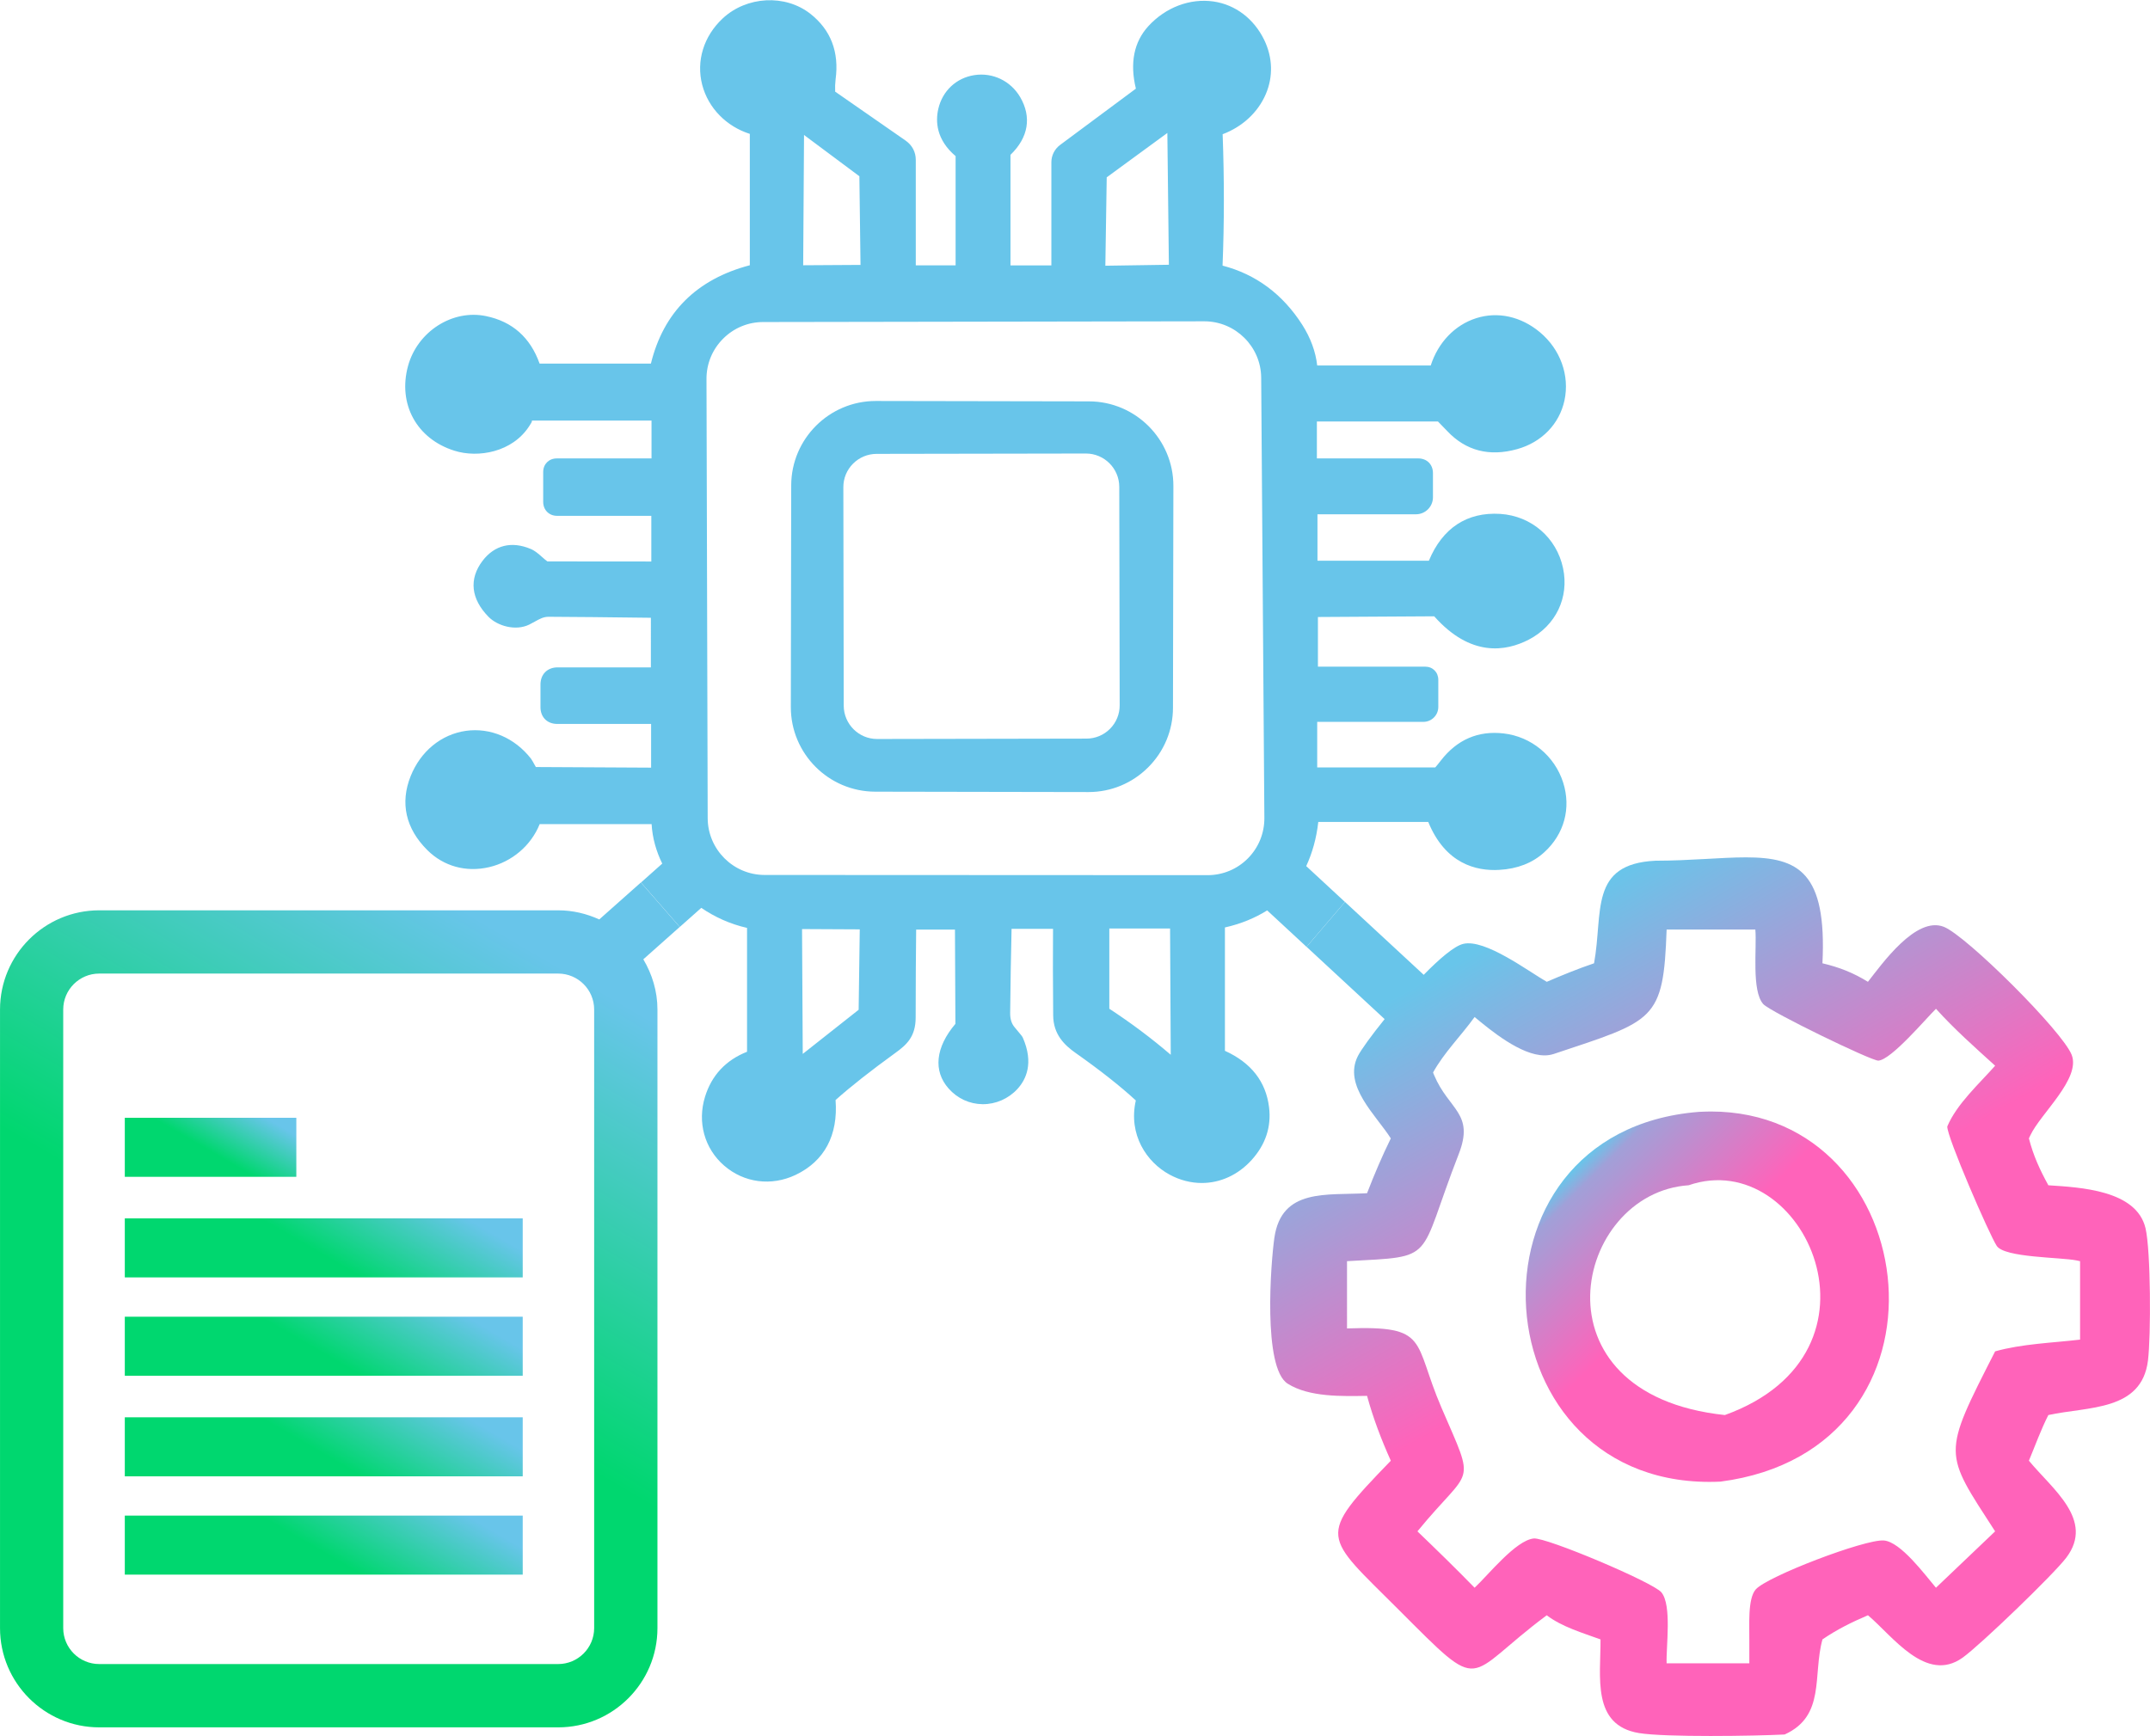
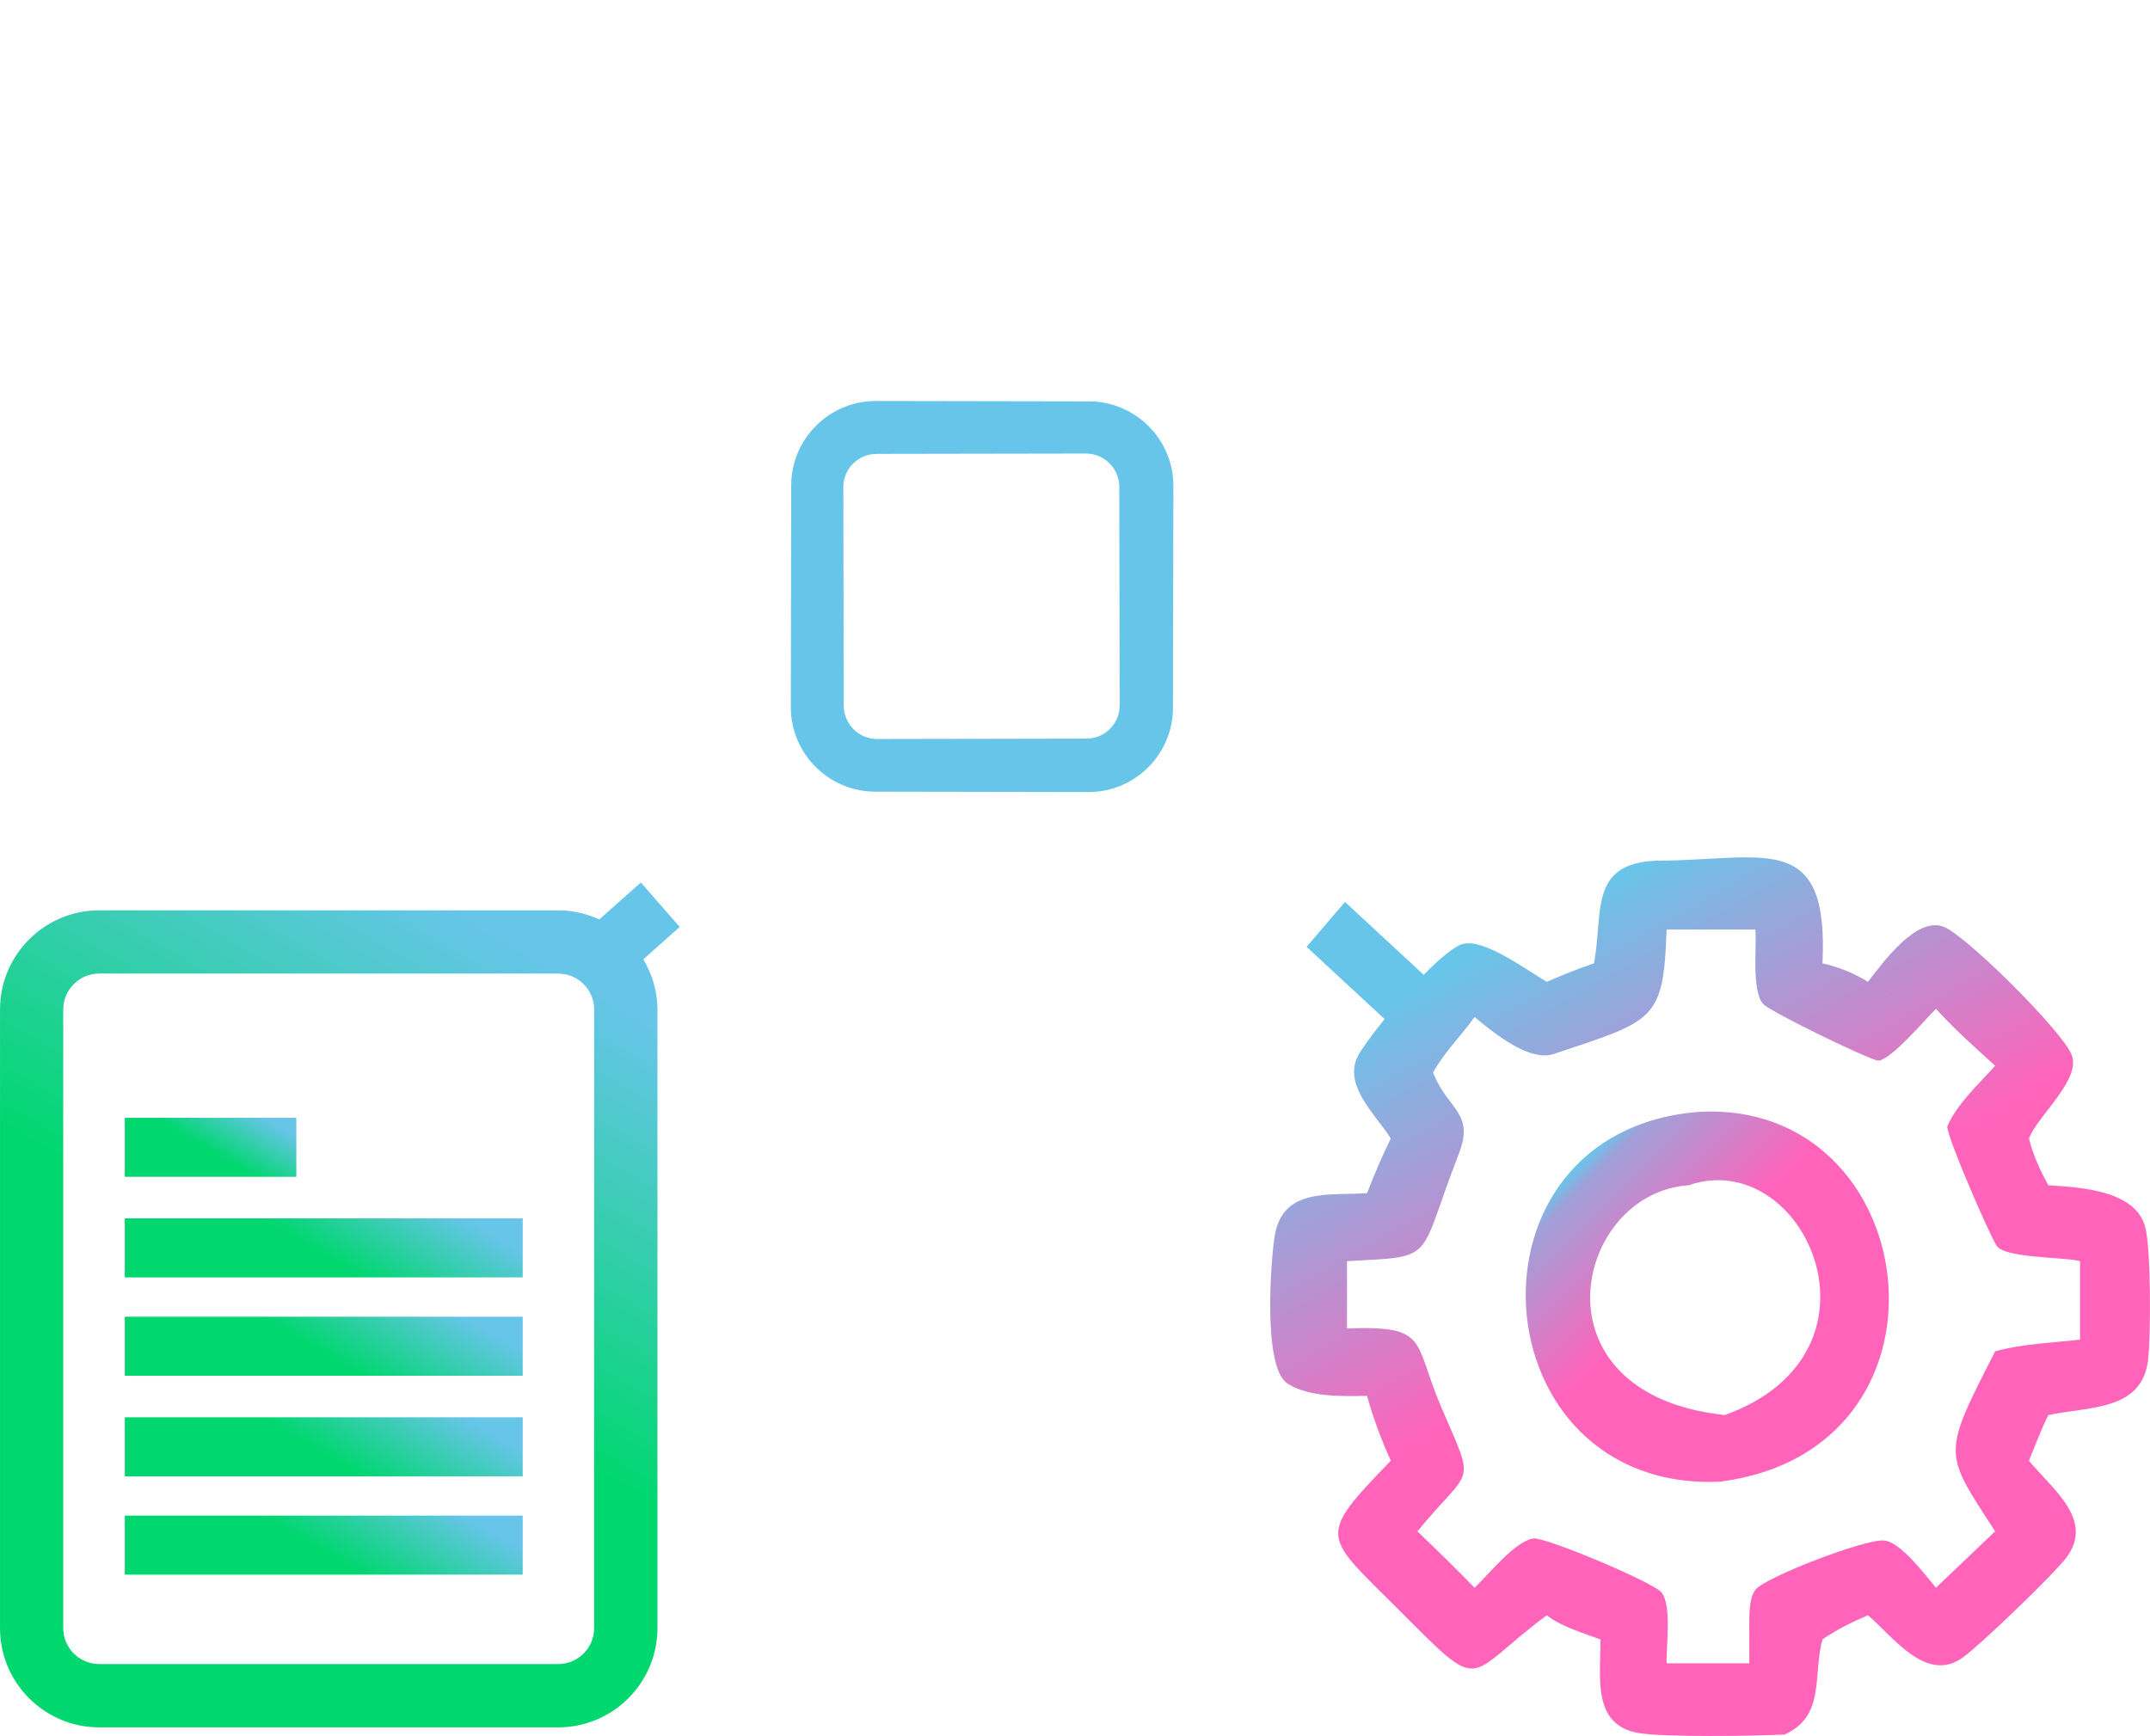
<svg xmlns="http://www.w3.org/2000/svg" xmlns:xlink="http://www.w3.org/1999/xlink" id="svg1" width="98.074" height="79.205" viewBox="0 0 98.074 79.205">
  <defs id="defs1">
    <linearGradient x1="0" y1="0" x2="1" y2="0" gradientUnits="userSpaceOnUse" gradientTransform="matrix(8.959,-8.959,-8.959,-8.959,340.67,985.746)" spreadMethod="pad" id="linearGradient980">
      <stop style="stop-opacity:1;stop-color:#68c5ea" offset="0" id="stop977" />
      <stop style="stop-opacity:1;stop-color:#a1a0d8" offset="0.051" id="stop978" />
      <stop style="stop-opacity:1;stop-color:#ff63ba" offset="0.415" id="stop979" />
      <stop style="stop-opacity:1;stop-color:#ff63ba" offset="1" id="stop980" />
    </linearGradient>
    <clipPath clipPathUnits="userSpaceOnUse" id="clipPath982">
      <path d="M 0,2016.386 H 841.89 V 0 H 0 Z" transform="translate(-315.598,-1008.953)" id="path982" />
    </clipPath>
    <clipPath clipPathUnits="userSpaceOnUse" id="clipPath984">
      <path d="M 0,2016.386 H 841.89 V 0 H 0 Z" transform="translate(-328.056,-995.678)" id="path984" />
    </clipPath>
    <linearGradient x1="0" y1="0" x2="1" y2="0" gradientUnits="userSpaceOnUse" gradientTransform="matrix(16.485,-28.552,-28.552,-16.485,336.133,996.709)" spreadMethod="pad" id="linearGradient987">
      <stop style="stop-opacity:1;stop-color:#68c5ea" offset="0" id="stop984" />
      <stop style="stop-opacity:1;stop-color:#68c5ea" offset="0.111" id="stop985" />
      <stop style="stop-opacity:1;stop-color:#ff63ba" offset="0.525" id="stop986" />
      <stop style="stop-opacity:1;stop-color:#ff63ba" offset="1" id="stop987" />
    </linearGradient>
    <linearGradient x1="0" y1="0" x2="1" y2="0" gradientUnits="userSpaceOnUse" gradientTransform="matrix(-2.342,-4.056,-4.056,2.342,295.12,988.393)" spreadMethod="pad" id="linearGradient991">
      <stop style="stop-opacity:1;stop-color:#68c5ea" offset="0" id="stop988" />
      <stop style="stop-opacity:1;stop-color:#68c5ea" offset="0.111" id="stop989" />
      <stop style="stop-opacity:1;stop-color:#00d76f" offset="0.525" id="stop990" />
      <stop style="stop-opacity:1;stop-color:#00d76f" offset="1" id="stop991" />
    </linearGradient>
    <linearGradient x1="0" y1="0" x2="1" y2="0" gradientUnits="userSpaceOnUse" gradientTransform="matrix(-4.278,-7.41,-7.41,4.278,299.961,986.628)" spreadMethod="pad" id="linearGradient995">
      <stop style="stop-opacity:1;stop-color:#68c5ea" offset="0" id="stop992" />
      <stop style="stop-opacity:1;stop-color:#68c5ea" offset="0.111" id="stop993" />
      <stop style="stop-opacity:1;stop-color:#00d76f" offset="0.525" id="stop994" />
      <stop style="stop-opacity:1;stop-color:#00d76f" offset="1" id="stop995" />
    </linearGradient>
    <linearGradient x1="0" y1="0" x2="1" y2="0" gradientUnits="userSpaceOnUse" gradientTransform="matrix(-4.278,-7.41,-7.41,4.278,299.961,983.264)" spreadMethod="pad" id="linearGradient999">
      <stop style="stop-opacity:1;stop-color:#68c5ea" offset="0" id="stop996" />
      <stop style="stop-opacity:1;stop-color:#68c5ea" offset="0.111" id="stop997" />
      <stop style="stop-opacity:1;stop-color:#00d76f" offset="0.525" id="stop998" />
      <stop style="stop-opacity:1;stop-color:#00d76f" offset="1" id="stop999" />
    </linearGradient>
    <linearGradient x1="0" y1="0" x2="1" y2="0" gradientUnits="userSpaceOnUse" gradientTransform="matrix(-4.278,-7.41,-7.41,4.278,299.961,979.821)" spreadMethod="pad" id="linearGradient1003">
      <stop style="stop-opacity:1;stop-color:#68c5ea" offset="0" id="stop1000" />
      <stop style="stop-opacity:1;stop-color:#68c5ea" offset="0.111" id="stop1001" />
      <stop style="stop-opacity:1;stop-color:#00d76f" offset="0.525" id="stop1002" />
      <stop style="stop-opacity:1;stop-color:#00d76f" offset="1" id="stop1003" />
    </linearGradient>
    <linearGradient x1="0" y1="0" x2="1" y2="0" gradientUnits="userSpaceOnUse" gradientTransform="matrix(-4.278,-7.41,-7.41,4.278,299.961,976.457)" spreadMethod="pad" id="linearGradient1007">
      <stop style="stop-opacity:1;stop-color:#68c5ea" offset="0" id="stop1004" />
      <stop style="stop-opacity:1;stop-color:#68c5ea" offset="0.111" id="stop1005" />
      <stop style="stop-opacity:1;stop-color:#00d76f" offset="0.525" id="stop1006" />
      <stop style="stop-opacity:1;stop-color:#00d76f" offset="1" id="stop1007" />
    </linearGradient>
    <linearGradient x1="0" y1="0" x2="1" y2="0" gradientUnits="userSpaceOnUse" gradientTransform="matrix(-17.378,-30.1,-30.1,17.378,307.126,996.319)" spreadMethod="pad" id="linearGradient1011">
      <stop style="stop-opacity:1;stop-color:#68c5ea" offset="0" id="stop1008" />
      <stop style="stop-opacity:1;stop-color:#68c5ea" offset="0.111" id="stop1009" />
      <stop style="stop-opacity:1;stop-color:#00d76f" offset="0.525" id="stop1010" />
      <stop style="stop-opacity:1;stop-color:#00d76f" offset="1" id="stop1011" />
    </linearGradient>
    <linearGradient xlink:href="#linearGradient1011" id="linearGradient3744" gradientUnits="userSpaceOnUse" gradientTransform="matrix(-23.171,40.133,-40.133,-23.171,1652.329,1536.639)" x1="0" y1="0" x2="1" y2="0" spreadMethod="pad" />
    <linearGradient xlink:href="#linearGradient1007" id="linearGradient3745" gradientUnits="userSpaceOnUse" gradientTransform="matrix(-5.704,9.88,-9.88,-5.704,1642.775,1563.122)" x1="0" y1="0" x2="1" y2="0" spreadMethod="pad" />
    <linearGradient xlink:href="#linearGradient1003" id="linearGradient3746" gradientUnits="userSpaceOnUse" gradientTransform="matrix(-5.704,9.88,-9.88,-5.704,1642.775,1558.636)" x1="0" y1="0" x2="1" y2="0" spreadMethod="pad" />
    <linearGradient xlink:href="#linearGradient999" id="linearGradient3747" gradientUnits="userSpaceOnUse" gradientTransform="matrix(-5.704,9.88,-9.88,-5.704,1642.775,1554.046)" x1="0" y1="0" x2="1" y2="0" spreadMethod="pad" />
    <linearGradient xlink:href="#linearGradient995" id="linearGradient3748" gradientUnits="userSpaceOnUse" gradientTransform="matrix(-5.704,9.88,-9.88,-5.704,1642.775,1549.561)" x1="0" y1="0" x2="1" y2="0" spreadMethod="pad" />
    <linearGradient xlink:href="#linearGradient991" id="linearGradient3749" gradientUnits="userSpaceOnUse" gradientTransform="matrix(-3.122,5.408,-5.408,-3.122,1636.321,1547.207)" x1="0" y1="0" x2="1" y2="0" spreadMethod="pad" />
    <linearGradient xlink:href="#linearGradient987" id="linearGradient3750" gradientUnits="userSpaceOnUse" gradientTransform="matrix(21.98,38.07,-38.07,21.98,1691.005,1536.12)" x1="0" y1="0" x2="1" y2="0" spreadMethod="pad" />
    <linearGradient xlink:href="#linearGradient980" id="linearGradient3751" gradientUnits="userSpaceOnUse" gradientTransform="matrix(11.945,11.945,-11.945,11.945,1697.054,1550.737)" x1="0" y1="0" x2="1" y2="0" spreadMethod="pad" />
  </defs>
  <g id="layer-MC0" transform="translate(-1625.155,-1497.565)">
    <path id="path3693" d="m 1702.635,1548.295 c -11.249,0.9 -10.052,17.384 0.997,16.869 v 0 c 11.196,-1.455 9.384,-16.885 -0.437,-16.887 v 0 c -0.184,0 -0.371,0.01 -0.56,0.017 m -0.451,3.348 c 5.279,-1.82 9.553,7.633 1.652,10.484 v 0 c -8.953,-0.947 -6.879,-10.137 -1.652,-10.484" style="fill:url(#linearGradient3751);stroke:none;stroke-width:1.333" />
    <path id="path3694" d="M 0,0 C -0.001,0.305 0.117,0.591 0.332,0.807 0.547,1.022 0.833,1.141 1.139,1.142 L 8.3,1.154 h 10e-4 c 0.627,0 1.139,-0.51 1.141,-1.138 L 9.456,-7.463 C 9.457,-7.767 9.339,-8.054 9.124,-8.27 8.909,-8.485 8.623,-8.604 8.318,-8.604 L 1.156,-8.617 C 0.528,-8.618 0.015,-8.106 0.013,-7.478 Z m 1.09,-10.42 7.293,-0.013 h 0.006 c 0.77,0 1.495,0.3 2.041,0.845 0.547,0.545 0.849,1.27 0.85,2.043 l 0.014,7.587 C 11.297,1.636 10.001,2.936 8.406,2.939 L 1.114,2.952 H 1.108 c -1.592,0 -2.889,-1.294 -2.892,-2.888 L -1.797,-7.523 C -1.8,-9.117 -0.505,-10.417 1.09,-10.42" style="fill:#68c5ea;fill-opacity:1;fill-rule:nonzero;stroke:none" transform="matrix(1.333,0,0,-1.333,1663.625,1519.795)" clip-path="url(#clipPath982)" />
-     <path id="path3695" d="m 0,0 -15.158,0.007 c -1.068,0.001 -1.941,0.873 -1.945,1.942 l -0.041,15.033 c -0.002,0.52 0.199,1.009 0.566,1.377 0.367,0.369 0.855,0.573 1.375,0.573 l 15.092,0.025 h 0.003 c 1.066,0 1.938,-0.865 1.946,-1.929 L 1.947,1.959 C 1.95,1.435 1.749,0.943 1.381,0.572 1.014,0.204 0.525,0 0.003,0 Z m -3.359,-4.572 v 2.746 h 2.079 l 0.023,-4.322 c -0.651,0.559 -1.358,1.089 -2.102,1.576 m -8.578,-0.035 -1.913,-1.511 -0.024,4.273 1.975,-0.01 z m -1.869,29.941 1.894,-1.412 0.039,-3.035 -1.962,-0.012 z m 10.358,-1.449 2.075,1.518 0.052,-4.511 -2.174,-0.033 z M 0.597,-6.012 v 4.222 c 0.556,0.125 1.032,0.326 1.446,0.584 L 3.39,-2.454 4.704,-0.917 3.379,0.31 c 0.205,0.443 0.349,0.942 0.413,1.512 h 3.763 c 0.584,-1.431 1.64,-1.689 2.433,-1.641 0.619,0.035 1.136,0.237 1.533,0.599 0.688,0.622 0.93,1.518 0.649,2.396 -0.292,0.909 -1.091,1.567 -2.036,1.675 v 0 C 9.261,4.952 8.54,4.638 7.986,3.923 7.919,3.835 7.856,3.758 7.794,3.687 H 3.755 v 1.56 h 3.634 c 0.281,0 0.51,0.229 0.51,0.51 v 0.928 c 0,0.262 -0.19,0.452 -0.451,0.452 H 3.78 V 8.836 L 7.759,8.86 c 1.246,-1.403 2.449,-1.207 3.239,-0.797 0.923,0.481 1.383,1.44 1.17,2.444 -0.219,1.043 -1.083,1.789 -2.149,1.858 -1.135,0.07 -1.976,-0.48 -2.442,-1.602 H 3.764 v 1.589 h 3.371 c 0.321,0 0.581,0.261 0.581,0.582 v 0.827 c 0,0.296 -0.207,0.503 -0.503,0.503 H 3.744 v 1.264 h 4.143 l 0.317,-0.327 c 0.636,-0.676 1.443,-0.886 2.397,-0.618 0.837,0.234 1.441,0.858 1.616,1.667 0.182,0.854 -0.14,1.748 -0.842,2.334 -0.646,0.539 -1.44,0.715 -2.178,0.48 C 8.466,18.832 7.893,18.233 7.64,17.445 H 3.755 c -0.054,0.475 -0.225,0.941 -0.51,1.391 -0.671,1.049 -1.587,1.73 -2.729,2.027 0.059,1.45 0.06,2.962 0.003,4.497 0.674,0.254 1.207,0.746 1.475,1.369 0.257,0.596 0.239,1.256 -0.051,1.856 -0.353,0.728 -0.987,1.209 -1.738,1.319 -0.804,0.114 -1.638,-0.2 -2.229,-0.846 C -2.518,28.516 -2.661,27.797 -2.45,26.92 L -5.044,24.993 C -5.23,24.855 -5.342,24.634 -5.342,24.402 V 20.87 h -1.399 v 3.785 c 0.614,0.592 0.731,1.292 0.33,1.978 -0.325,0.552 -0.938,0.847 -1.566,0.75 -0.619,-0.095 -1.093,-0.539 -1.235,-1.158 -0.097,-0.428 -0.072,-1.051 0.593,-1.614 v -3.739 h -1.363 v 3.611 c 0,0.266 -0.121,0.498 -0.343,0.656 l -2.416,1.679 c -0.006,0.146 -0.001,0.285 0.015,0.418 0.127,0.94 -0.164,1.696 -0.864,2.247 -0.861,0.675 -2.178,0.606 -2.999,-0.159 -0.651,-0.608 -0.913,-1.458 -0.701,-2.275 0.206,-0.79 0.824,-1.421 1.629,-1.677 v -4.496 c -1.816,-0.477 -2.954,-1.608 -3.385,-3.366 h -3.809 c -0.318,0.894 -0.934,1.44 -1.833,1.625 -1.146,0.24 -2.343,-0.524 -2.668,-1.702 -0.358,-1.306 0.295,-2.502 1.589,-2.906 0.812,-0.256 1.983,-0.049 2.557,0.842 0.05,0.079 0.104,0.151 0.091,0.191 h 4.094 v -1.296 h -3.243 c -0.269,0 -0.464,-0.195 -0.464,-0.464 v -1.022 c 0,-0.278 0.2,-0.479 0.476,-0.479 h 3.224 v -1.563 l -3.556,0.003 c -0.059,0.041 -0.119,0.095 -0.178,0.147 -0.122,0.108 -0.248,0.22 -0.394,0.28 -0.652,0.275 -1.236,0.132 -1.646,-0.405 -0.474,-0.622 -0.401,-1.305 0.205,-1.92 0.301,-0.307 0.919,-0.495 1.392,-0.264 0.066,0.033 0.13,0.068 0.192,0.103 0.178,0.098 0.297,0.164 0.475,0.164 0.825,-0.003 1.987,-0.015 3.495,-0.034 V 7.112 h -3.191 c -0.351,0 -0.587,-0.236 -0.587,-0.587 V 5.75 c 0,-0.343 0.231,-0.574 0.573,-0.574 h 3.213 V 3.68 l -3.944,0.021 c -0.091,0.168 -0.146,0.259 -0.167,0.287 -0.558,0.714 -1.392,1.069 -2.23,0.951 -0.841,-0.12 -1.548,-0.7 -1.888,-1.551 -0.367,-0.917 -0.17,-1.793 0.571,-2.53 0.555,-0.554 1.325,-0.768 2.114,-0.584 0.783,0.182 1.436,0.74 1.731,1.473 h 3.83 c 0.027,-0.479 0.159,-0.932 0.364,-1.351 l -0.727,-0.647 1.328,-1.521 0.735,0.653 c 0.456,-0.311 0.979,-0.553 1.566,-0.686 v -4.239 c -0.728,-0.289 -1.211,-0.806 -1.438,-1.541 -0.269,-0.869 -0.019,-1.773 0.654,-2.356 0.679,-0.59 1.615,-0.712 2.444,-0.319 0.988,0.471 1.461,1.356 1.369,2.563 0.514,0.46 1.204,1.003 2.05,1.616 0.378,0.273 0.691,0.551 0.691,1.208 0.001,1.134 0.007,2.14 0.017,3.01 h 1.328 l 0.015,-3.226 c -0.682,-0.805 -0.766,-1.611 -0.233,-2.213 0.304,-0.343 0.718,-0.533 1.167,-0.537 0.445,-0.003 0.88,0.185 1.189,0.521 0.294,0.321 0.566,0.884 0.184,1.756 -0.022,0.043 -0.03,0.061 -0.282,0.358 -0.105,0.125 -0.154,0.285 -0.151,0.491 0.011,1.002 0.026,1.961 0.048,2.875 h 1.419 c -0.006,-0.865 -0.006,-1.851 0.005,-2.955 0.003,-0.662 0.389,-1.025 0.767,-1.292 0.846,-0.597 1.537,-1.142 2.061,-1.626 -0.265,-1.175 0.376,-2.115 1.149,-2.535 0.358,-0.195 0.736,-0.29 1.108,-0.29 0.629,0 1.24,0.271 1.71,0.792 0.476,0.529 0.675,1.136 0.592,1.803 -0.108,0.876 -0.615,1.524 -1.51,1.929" style="fill:#68c5ea;fill-opacity:1;fill-rule:nonzero;stroke:none" transform="matrix(1.333,0,0,-1.333,1680.235,1537.494)" clip-path="url(#clipPath984)" />
    <path id="path3696" d="m 1700.668,1536.835 c -3.04,0.148 -2.375,2.364 -2.799,4.68 v 0 c -0.736,0.249 -1.444,0.539 -2.157,0.845 v 0 c -0.837,-0.477 -2.812,-1.971 -3.809,-1.731 v 0 c -0.408,0.097 -1.084,0.675 -1.804,1.412 v 0 l -3.591,-3.325 -1.752,2.048 3.56,3.297 c -0.6,0.744 -1.072,1.396 -1.219,1.684 v 0 c -0.689,1.352 0.832,2.703 1.501,3.759 v 0 c -0.404,0.824 -0.753,1.645 -1.084,2.501 v 0 c -1.853,0.105 -3.901,-0.239 -4.228,2.039 v 0 c -0.157,1.089 -0.54,5.925 0.608,6.651 v 0 c 0.984,0.623 2.493,0.573 3.62,0.556 v 0 c 0.284,1.033 0.647,1.985 1.084,2.959 v 0 c -3.428,3.543 -3.073,3.36 0.361,6.8 v 0 c 3.957,3.961 2.925,3.093 6.752,0.252 v 0 c 0.693,0.529 1.644,0.805 2.453,1.101 v 0 c 0.01,1.703 -0.413,3.916 1.755,4.273 v 0 c 1.199,0.197 5.279,0.136 6.644,0.065 v 0 c 1.876,-0.852 1.271,-2.692 1.725,-4.339 v 0 c 0.677,-0.461 1.325,-0.78 2.075,-1.101 v 0 c 1.119,0.94 2.651,3.131 4.321,1.933 v 0 c 0.817,-0.585 4.163,-3.813 4.729,-4.564 v 0 c 1.295,-1.72 -0.639,-3.121 -1.708,-4.421 v 0 c 0.288,-0.691 0.548,-1.416 0.887,-2.083 v 0 c 1.824,-0.396 4.255,-0.173 4.544,-2.485 v 0 c 0.14,-1.116 0.132,-5.02 -0.113,-6.045 v 0 c -0.417,-1.735 -2.98,-1.857 -4.431,-1.953 v 0 c -0.392,-0.717 -0.681,-1.341 -0.887,-2.139 v 0 l 0.064,-0.137 c 0.467,-0.996 2.309,-2.584 1.888,-3.672 v 0 c -0.416,-1.076 -4.797,-5.433 -5.831,-5.843 v 0 c -1.276,-0.507 -2.832,1.708 -3.464,2.508 v 0 c -0.673,-0.415 -1.305,-0.663 -2.075,-0.845 v 0 c 0.205,-4.161 -1.095,-4.833 -3.493,-4.833 v 0 c -1.143,0 -2.532,0.152 -4.128,0.153 m -4.644,8.82 c 4.603,-1.537 5.011,-1.492 5.157,-5.679 v 0 h 4.047 c 0.075,0.811 -0.185,2.801 0.364,3.403 v 0 c 0.321,0.351 4.957,2.603 5.251,2.577 v 0 c 0.599,-0.051 2.152,-1.904 2.625,-2.365 v 0 c 0.836,0.929 1.775,1.759 2.699,2.597 v 0 c -0.728,0.823 -1.756,1.751 -2.183,2.772 v 0 c -0.028,0.455 1.915,4.931 2.256,5.449 v 0 c 0.355,0.54 2.907,0.515 3.632,0.661 v 0 l 0.169,0.036 v 3.579 c -1.256,0.148 -2.66,0.192 -3.875,0.536 v 0 c -2.435,4.776 -2.356,4.565 0,8.212 v 0 l -2.699,2.572 c -0.501,-0.589 -1.611,-2.1 -2.381,-2.156 v 0 c -0.863,-0.063 -5.315,1.636 -5.84,2.233 v 0 c -0.381,0.435 -0.279,1.695 -0.292,2.28 v 0 1.091 h -3.773 c -0.029,-0.76 0.248,-2.649 -0.239,-3.239 v 0 c -0.379,-0.456 -5.249,-2.515 -5.823,-2.456 v 0 c -0.824,0.084 -2.073,1.667 -2.697,2.247 v 0 c -0.853,-0.876 -1.727,-1.727 -2.608,-2.572 v 0 c 2.481,-3.037 2.691,-1.94 1.1,-5.635 v 0 c -1.319,-3.059 -0.527,-3.757 -4.312,-3.624 v 0 -3.068 c 4.152,-0.232 3.172,0.055 5.097,-4.889 v 0 c 0.727,-1.868 -0.455,-2.003 -1.125,-3.603 v 0 l -0.047,-0.116 c 0.5,-0.907 1.287,-1.687 1.895,-2.532 v 0 c 0.701,0.58 2.097,1.751 3.192,1.751 v 0 c 0.143,0 0.279,-0.02 0.409,-0.063" style="fill:url(#linearGradient3750);stroke:none;stroke-width:1.333" />
    <path id="path3697" d="m 1630.848,1551.257 h 7.824 v -2.693 h -7.824 z" style="fill:url(#linearGradient3749);stroke:none;stroke-width:1.333" />
    <path id="path3698" d="m 1630.848,1555.846 h 18.151 v -2.693 h -18.151 z" style="fill:url(#linearGradient3748);stroke:none;stroke-width:1.333" />
    <path id="path3699" d="m 1630.848,1560.333 h 18.151 v -2.693 h -18.151 z" style="fill:url(#linearGradient3747);stroke:none;stroke-width:1.333" />
    <path id="path3700" d="m 1630.848,1564.922 h 18.151 v -2.693 h -18.151 z" style="fill:url(#linearGradient3746);stroke:none;stroke-width:1.333" />
    <path id="path3701" d="m 1630.848,1569.407 h 18.151 v -2.693 h -18.151 z" style="fill:url(#linearGradient3745);stroke:none;stroke-width:1.333" />
    <path id="path3702" d="m 1652.491,1539.514 c -0.572,-0.26 -1.203,-0.416 -1.873,-0.416 v 0 h -20.937 c -2.496,0 -4.525,2.031 -4.525,4.527 v 0 28.223 c 0,2.496 2.029,4.527 4.525,4.527 v 0 h 20.937 c 2.497,0 4.527,-2.031 4.527,-4.527 v 0 -28.223 c 0,-0.84 -0.244,-1.616 -0.644,-2.292 v 0 l 1.66,-1.476 -1.772,-2.029 z m -24.452,32.333 v -28.223 c 0,-0.905 0.736,-1.64 1.641,-1.64 v 0 h 20.937 c 0.905,0 1.641,0.735 1.641,1.64 v 0 28.223 c 0,0.904 -0.736,1.64 -1.641,1.64 v 0 h -20.937 c -0.905,0 -1.641,-0.736 -1.641,-1.64" style="fill:url(#linearGradient3744);stroke:none;stroke-width:1.333" />
  </g>
</svg>